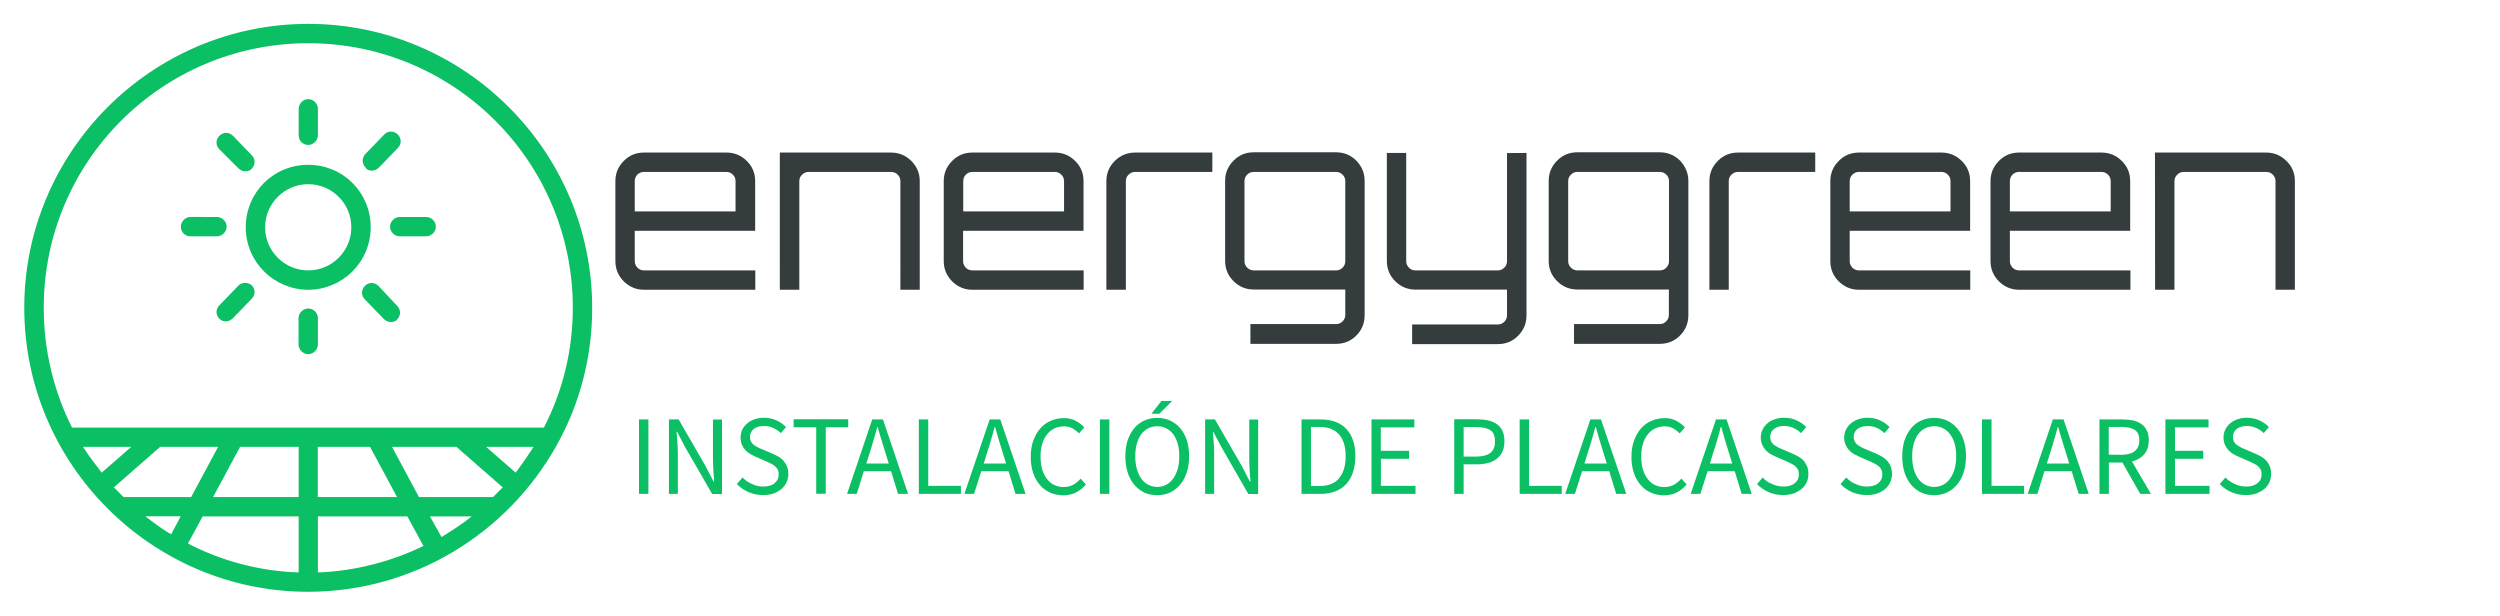
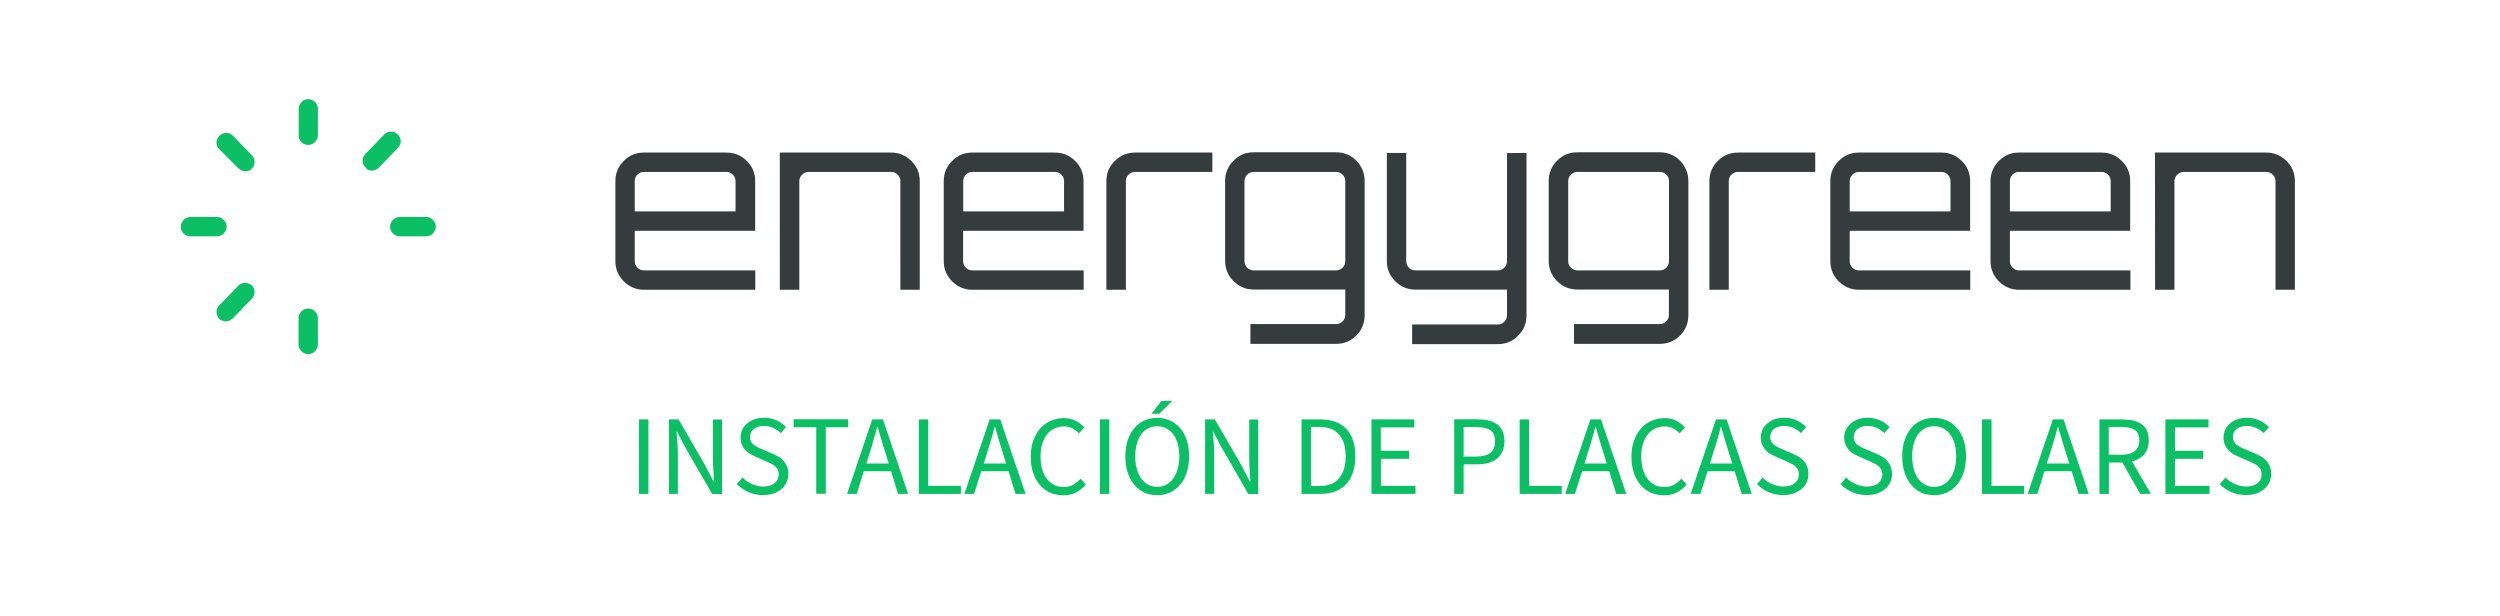
<svg xmlns="http://www.w3.org/2000/svg" id="Capa_1" x="0px" y="0px" viewBox="0 0 1936.9 476.9" style="enable-background:new 0 0 1936.9 476.9;" xml:space="preserve">
  <style type="text/css">	.st0{fill:#0BBF64;fill-opacity:0;}	.st1{fill:#0BBF64;}	.st2{fill:#343C3E;}</style>
  <g transform="translate(81.275,73.397)">
    <g transform="translate(58.725,0)">
      <g>
        <rect x="-121.1" y="-54.9" class="st0" width="439.9" height="439.9" />
        <g>
-           <path class="st1" d="M290.9,272.3c18-31.9,27.9-68.3,27.9-107.2c0-121.2-98.8-220-220-220s-220,98.8-220,220s98.8,220,220,220     C181.1,385,253,339.6,290.9,272.3L290.9,272.3L290.9,272.3z M98.8-39.9c113.2,0,205,91.8,205,205c0,33.4-8,64.8-22.4,92.8H-84.2     c-14-27.9-21.9-59.4-21.9-92.8C-106.2,51.8-14.4-39.9,98.8-39.9z M242,311.7h-57.4l-20.9-38.9h49.9l35.9,31.4     C247,306.7,244.5,309.2,242,311.7z M17,326.7h74.4v43.4c-30.9-1-59.9-9-85.8-22.4L17,326.7z M-7.4,340.6c-7-4-13.5-9-20-14H0     L-7.4,340.6z M91.4,272.8v38.9H25.1L46,272.8H91.4z M146.7,272.8l20.9,38.9h-61.4v-38.9H146.7z M106.3,326.7h69.3l12.5,22.9     c-24.9,12-52.9,19.5-81.8,20.5V326.7z M193.1,326.7h32.4c-7.5,6-15.5,11-23.4,16L193.1,326.7z M-38.3,272.8l-22.9,20     c-5-6.5-10-13-14.5-20H-38.3z M-51.8,304.2l35.9-31.4H29L8.1,311.7h-52.4C-46.8,309.2-49.3,306.7-51.8,304.2z M259.5,292.8     l-22.9-20h36.8C268.9,279.8,264.4,286.3,259.5,292.8z" />
-           <path class="st1" d="M98.8,151.1c26.4,0,48.4-21.4,48.4-48.4s-21.4-48.4-48.4-48.4s-48.4,21.4-48.4,48.4S72.4,151.1,98.8,151.1z      M98.8,69.3c18.5,0,33.4,15,33.4,33.4s-15,33.4-33.4,33.4s-33.4-15-33.4-33.4S80.4,69.3,98.8,69.3z" />
          <path class="st1" d="M98.8,165.6c-4,0-7.5,3.5-7.5,7.5v20.4c0,4,3.5,7.5,7.5,7.5s7.5-3.5,7.5-7.5V173     C106.3,169.1,102.8,165.6,98.8,165.6z" />
          <path class="st1" d="M98.8,38.9c4,0,7.5-3.5,7.5-7.5V10.9c0-4-3.5-7.5-7.5-7.5s-7.4,3.6-7.4,7.5v20.5     C91.4,35.9,94.9,38.9,98.8,38.9z" />
          <path class="st1" d="M7.6,109.7h20.5c4,0,7.5-3.5,7.5-7.5s-3.5-7.5-7.5-7.5H7.6c-4,0-7.5,3.5-7.5,7.5S3.1,109.7,7.6,109.7z" />
          <path class="st1" d="M162.2,102.2c0,4,3.5,7.5,7.5,7.5h20.5c4,0,7.5-3.5,7.5-7.5s-3.5-7.5-7.5-7.5h-20.5     C165.7,94.7,162.2,98.2,162.2,102.2z" />
          <path class="st1" d="M44.5,56.8c1.5,1.5,3.5,2.5,5.5,2.5s4-0.5,5-2c3-3,3-7.5,0-10.5l-14.5-15c-3-3-7.5-3-10.5,0s-3,7.5,0,10.5     L44.5,56.8z" />
-           <path class="st1" d="M153.2,148.1c-3-3-7.5-3-10.5,0s-3,7.5,0,10.5l14.5,15c1.5,1.5,3.5,2.5,5.5,2.5s4-0.5,5-2c3-3,3-7.5,0-10.5     L153.2,148.1z" />
          <path class="st1" d="M148.2,58.8c2,0,4-1,5.5-2.5l14.5-15c3-3,3-7.5,0-10.5s-7.5-3-10.5,0l-14.5,15c-3,3-3,7.5,0,10.5     C144.2,58.3,146.2,58.8,148.2,58.8z" />
          <path class="st1" d="M44.5,148.1l-14.5,15c-3,3-3,7.5,0,10.5c1.5,1.5,3.5,2,5,2c2,0,4-1,5.5-2.5l14.5-15c3-3,3-7.5,0-10.5     C52,145.1,47,145.1,44.5,148.1z" />
        </g>
      </g>
    </g>
    <g transform="translate(0,67)">
      <g transform="translate(0,0)">
        <g transform="scale(1)">
          <g>
            <path class="st2" d="M417.7-22.2h63.8c6.3,0,11.5,2.2,15.8,6.5c4.4,4.3,6.5,9.5,6.5,15.6l0,0v38.5h-93.3v23.5      c0,2,0.7,3.6,2.1,5.1c1.4,1.4,3.1,2.1,5.1,2.1l0,0h86.2v15h-86.2c-6.1,0-11.3-2.2-15.7-6.5c-4.3-4.4-6.5-9.6-6.5-15.7l0,0v-62      c0-6.1,2.2-11.3,6.5-15.6C406.3-20.1,411.5-22.2,417.7-22.2L417.7-22.2z M410.5-0.1v23.5h78.1V-0.1c0-2-0.7-3.6-2.1-5      s-3.1-2.1-5.1-2.1l0,0h-63.8c-2,0-3.6,0.7-5.1,2.1C411.2-3.7,410.5-2,410.5-0.1L410.5-0.1z M522.9-22.2h86.2      c6.1,0,11.3,2.2,15.7,6.5c4.3,4.3,6.5,9.5,6.5,15.6l0,0v84.2h-15V-0.1c0-2-0.7-3.6-2.1-5c-1.4-1.4-3.1-2.1-5.1-2.1l0,0h-63.8      c-2,0-3.7,0.7-5.1,2.1c-1.5,1.4-2.2,3-2.2,5l0,0v84.2h-15.1V-22.2z M672.1-22.2h63.8c6.3,0,11.5,2.2,15.8,6.5      c4.4,4.3,6.5,9.5,6.5,15.6l0,0v38.5h-93.3v23.5c0,2,0.7,3.6,2.1,5.1c1.4,1.4,3.1,2.1,5.1,2.1l0,0h86.2v15h-86.2      c-6.1,0-11.3-2.2-15.7-6.5c-4.3-4.4-6.5-9.6-6.5-15.7l0,0v-62c0-6.1,2.2-11.3,6.5-15.6C660.7-20.1,666-22.2,672.1-22.2      L672.1-22.2z M665-0.1v23.5h78.1V-0.1c0-2-0.7-3.6-2.1-5c-1.4-1.4-3.1-2.1-5.1-2.1l0,0h-63.8c-2,0-3.6,0.7-5.1,2.1      C665.7-3.7,665-2,665-0.1L665-0.1z M798.2-22.2L798.2-22.2H858v15h-59.8c-2,0-3.6,0.7-5.1,2.1c-1.4,1.4-2.1,3-2.1,5l0,0v84.2      h-15.1V-0.1c0-6.1,2.2-11.3,6.5-15.6C786.9-20.1,792.1-22.2,798.2-22.2z M976-0.1v103.8c0,6.2-2.1,11.5-6.4,15.8      c-4.3,4.4-9.6,6.5-15.8,6.5l0,0h-66.3v-15.3h66.3c2,0,3.7-0.7,5.1-2.1c1.4-1.4,2.1-3,2.1-5l0,0V83.9h-71      c-6.1,0-11.3-2.2-15.6-6.5c-4.4-4.4-6.5-9.6-6.5-15.7l0,0v-62c0-6.1,2.2-11.3,6.5-15.6c4.3-4.4,9.5-6.5,15.6-6.5l0,0h63.8      c6.3,0,11.5,2.2,15.8,6.5C973.9-11.4,976-6.2,976-0.1L976-0.1z M890,69.1L890,69.1h63.8c2,0,3.7-0.7,5.1-2.1      c1.4-1.4,2.1-3.1,2.1-5.1l0,0v-62c0-2-0.7-3.6-2.1-5c-1.4-1.4-3.1-2.1-5.1-2.1l0,0H890c-1.9,0-3.6,0.7-5,2.1      c-1.4,1.4-2.1,3-2.1,5l0,0v62c0,2,0.7,3.6,2.1,5.1C886.4,68.3,888.1,69.1,890,69.1z M1101.4-21.9v125.8      c0,6.3-2.2,11.5-6.5,15.8c-4.3,4.4-9.5,6.5-15.7,6.5l0,0h-66.4V111h66.4c1.9,0,3.6-0.7,5-2.1s2.1-3.1,2.1-5.1l0,0V84h-70.9      c-6.1,0-11.3-2.2-15.7-6.5c-4.4-4.4-6.5-9.6-6.5-15.7l0,0v-83.7h15v83.8c0,2,0.7,3.6,2.1,5.1c1.4,1.4,3.1,2.1,5.1,2.1l0,0h63.8      c1.9,0,3.6-0.7,5-2.1s2.1-3.1,2.1-5.1l0,0v-83.7L1101.4-21.9L1101.4-21.9z M1226.8-0.1v103.8c0,6.2-2.1,11.5-6.4,15.8      c-4.3,4.4-9.6,6.5-15.8,6.5l0,0h-66.4v-15.3h66.4c2,0,3.6-0.7,5-2.1s2.1-3,2.1-5l0,0V83.9h-71c-6.1,0-11.3-2.2-15.6-6.5      c-4.4-4.4-6.5-9.6-6.5-15.7l0,0v-62c0-6.1,2.2-11.3,6.5-15.6c4.3-4.4,9.5-6.5,15.6-6.5l0,0h63.9c6.2,0,11.5,2.2,15.8,6.5      C1224.6-11.4,1226.8-6.2,1226.8-0.1L1226.8-0.1z M1140.8,69.1L1140.8,69.1h63.9c2,0,3.6-0.7,5-2.1s2.1-3.1,2.1-5.1l0,0v-62      c0-2-0.7-3.6-2.1-5s-3-2.1-5-2.1l0,0h-63.9c-1.9,0-3.6,0.7-5,2.1s-2.1,3-2.1,5l0,0v62c0,2,0.7,3.6,2.1,5.1      C1137.2,68.3,1138.9,69.1,1140.8,69.1z M1265.3-22.2L1265.3-22.2h59.8v15h-59.8c-2,0-3.6,0.7-5.1,2.1c-1.4,1.4-2.1,3-2.1,5l0,0      v84.2h-15V-0.1c0-6.1,2.2-11.3,6.5-15.6C1253.9-20.1,1259.2-22.2,1265.3-22.2z M1359-22.2h63.8c6.2,0,11.5,2.2,15.8,6.5      c4.4,4.3,6.5,9.5,6.5,15.6l0,0v38.5h-93.3v23.5c0,2,0.7,3.6,2.1,5.1c1.4,1.4,3.1,2.1,5.1,2.1l0,0h86.2v15H1359      c-6.1,0-11.3-2.2-15.7-6.5c-4.4-4.4-6.5-9.6-6.5-15.7l0,0v-62c0-6.1,2.2-11.3,6.5-15.6C1347.6-20.1,1352.9-22.2,1359-22.2      L1359-22.2z M1351.8-0.1v23.5h78.1V-0.1c0-2-0.7-3.6-2.1-5s-3-2.1-5-2.1l0,0H1359c-2,0-3.6,0.7-5.1,2.1      C1352.5-3.7,1351.8-2,1351.8-0.1L1351.8-0.1z M1483-22.2h63.8c6.3,0,11.5,2.2,15.8,6.5c4.4,4.3,6.5,9.5,6.5,15.6l0,0v38.5      h-93.2v23.5c0,2,0.7,3.6,2.1,5.1c1.4,1.4,3.1,2.1,5.1,2.1l0,0h86.2v15h-86.2c-6.1,0-11.3-2.2-15.7-6.5      c-4.3-4.4-6.5-9.6-6.5-15.7l0,0v-62c0-6.1,2.2-11.3,6.5-15.6C1471.7-20.1,1476.9-22.2,1483-22.2L1483-22.2z M1475.9-0.1v23.5      h78.1V-0.1c0-2-0.7-3.6-2.1-5s-3.1-2.1-5.1-2.1l0,0H1483c-2,0-3.6,0.7-5.1,2.1C1476.6-3.7,1475.9-2,1475.9-0.1L1475.9-0.1z       M1588.3-22.2h86.2c6.1,0,11.3,2.2,15.7,6.5c4.4,4.3,6.5,9.5,6.5,15.6l0,0v84.2h-15V-0.1c0-2-0.7-3.6-2.1-5s-3.1-2.1-5.1-2.1      l0,0h-63.8c-2,0-3.7,0.7-5.1,2.1c-1.5,1.4-2.2,3-2.2,5l0,0v84.2h-15L1588.3-22.2L1588.3-22.2z" />
          </g>
        </g>
      </g>
      <g transform="translate(2.495,26.25)">
        <g transform="scale(1, 1)">
          <g transform="scale(1)">
            <path class="st1" d="M411.3,158.3V216h7.3v-57.7H411.3z M434.5,158.3V216h6.9v-30.2c0-3-0.1-6.1-0.3-9.1c-0.2-3-0.4-6-0.7-8.9      h0.4l6.2,11.9l21,36.4h7.6v-57.7h-7v29.8c0,3,0.1,6.1,0.3,9.2c0.2,3.2,0.4,6.2,0.6,9.1h-0.4l-6.2-12L442,158.3H434.5z       M491.5,203.3l-4.4,5.1c2.6,2.6,5.6,4.7,9,6.2c3.4,1.5,7.2,2.3,11.2,2.3c3.1,0,5.8-0.4,8.2-1.2c2.4-0.8,4.5-2.1,6.2-3.5      c1.7-1.5,3-3.2,3.9-5.2c1-2.1,1.4-4.2,1.4-6.5c0-2.1-0.3-4-1-5.6c-0.6-1.6-1.4-3-2.5-4.3c-1-1.2-2.3-2.3-3.7-3.2      c-1.5-0.9-3.1-1.7-4.7-2.4l-8.2-3.5c-1.2-0.4-2.3-1-3.4-1.5c-1.2-0.6-2.2-1.2-3.1-1.9c-1-0.7-1.7-1.6-2.3-2.6      c-0.6-1-0.8-2.2-0.8-3.6c0-2.6,1-4.7,2.9-6.2c2-1.5,4.5-2.3,7.8-2.3c2.7,0,5.1,0.5,7.3,1.5c2.1,1,4.1,2.3,5.9,4l4-4.7      c-2.1-2.1-4.5-3.9-7.5-5.2s-6.2-2-9.6-2c-2.6,0-5.1,0.4-7.3,1.2c-2.2,0.7-4.1,1.8-5.7,3.2s-2.9,3-3.8,4.8      c-0.9,1.9-1.3,4-1.3,6.1s0.4,4,1,5.6c0.7,1.6,1.6,3,2.7,4.2c1.2,1.2,2.4,2.2,3.8,3c1.4,0.8,2.8,1.5,4.1,2.1l8.3,3.6      c1.4,0.7,2.6,1.2,3.8,1.8s2.2,1.2,3,2c0.9,0.7,1.5,1.6,2.1,2.6c0.5,1,0.7,2.3,0.7,3.7c0,2.9-1,5.1-3.2,6.8      c-2.1,1.8-5.1,2.6-8.9,2.6c-3,0-5.9-0.7-8.7-2S493.6,205.5,491.5,203.3z M548.6,164.4v51.5h7.4v-51.5h17.4v-6.2h-42.3v6.2      H548.6z M604.8,192.5h-17.4l2.8-8.8c1-3.2,2.1-6.5,2.9-9.7c1-3.2,1.9-6.5,2.8-9.8h0.3c1,3.4,1.9,6.7,2.9,9.8      c1,3.2,1.9,6.5,3,9.7L604.8,192.5z M606.6,198.4L612,216h7.8l-19.5-57.7H592L572.5,216h7.5l5.5-17.6H606.6z M628.1,158.3V216      h32.6v-6.2h-25.3v-51.5H628.1z M695.7,192.5h-17.3l2.7-8.8c1.1-3.2,2.1-6.5,3-9.7c1-3.2,1.8-6.5,2.7-9.8h0.4      c1,3.4,1.9,6.7,2.8,9.8c1,3.2,2,6.5,3,9.7L695.7,192.5z M697.6,198.4L703,216h7.8l-19.6-57.7H683L663.4,216h7.5l5.6-17.6H697.6      z M714.8,187.1c0,4.7,0.6,8.9,1.9,12.7c1.2,3.7,3,6.8,5.3,9.4c2.2,2.6,4.9,4.5,8,5.9c3.1,1.3,6.5,2,10,2c3.7,0,7-0.7,9.9-2.2      c2.9-1.5,5.4-3.5,7.7-6.2l-4.1-4.5c-1.9,2.1-3.9,3.7-5.9,4.8c-2.1,1.1-4.5,1.7-7.3,1.7s-5.3-0.6-7.5-1.7      c-2.2-1.1-4-2.7-5.6-4.8c-1.6-2.1-2.7-4.5-3.6-7.4c-0.8-2.9-1.2-6.2-1.2-9.8s0.4-6.8,1.3-9.7c0.9-2.9,2.1-5.4,3.7-7.3      c1.6-2.1,3.5-3.6,5.7-4.7c2.3-1.1,4.8-1.6,7.5-1.6c2.5,0,4.6,0.5,6.5,1.5c1.8,1,3.5,2.3,5.1,3.9l4.1-4.6      c-1.7-1.9-3.9-3.6-6.5-5c-2.6-1.5-5.7-2.2-9.2-2.2c-3.7,0-7.1,0.7-10.3,2.1c-3.1,1.3-5.8,3.3-8.1,5.9c-2.3,2.6-4,5.7-5.4,9.4      C715.5,178.3,714.8,182.5,714.8,187.1z M768.4,158.3V216h7.3v-57.7H768.4z M812.8,217c3.6,0,7-0.7,10-2.1      c3-1.5,5.6-3.4,7.8-6.1c2.2-2.6,3.9-5.7,5.1-9.5c1.2-3.7,1.8-7.9,1.8-12.5s-0.6-8.7-1.8-12.4c-1.2-3.7-2.9-6.7-5.1-9.3      s-4.8-4.5-7.8-5.9s-6.4-2.1-10-2.1c-3.7,0-7,0.7-10,2.1c-3,1.3-5.6,3.3-7.8,5.9c-2.1,2.6-3.8,5.6-5.1,9.3      c-1.2,3.7-1.8,7.8-1.8,12.5c0,4.6,0.6,8.8,1.8,12.5s2.9,6.9,5.1,9.5s4.8,4.6,7.8,6.1C805.9,216.3,809.2,217,812.8,217z       M812.8,210.6c-2.6,0-4.9-0.6-7-1.7c-2.1-1.1-3.9-2.7-5.4-4.8s-2.6-4.6-3.4-7.5c-0.9-2.9-1.2-6.2-1.2-9.8s0.4-6.8,1.2-9.7      s2-5.4,3.4-7.3c1.5-2,3.3-3.5,5.4-4.6c2.1-1.1,4.4-1.6,7-1.6c2.6,0,4.9,0.5,7,1.6c2.1,1.1,3.9,2.6,5.4,4.6s2.6,4.5,3.5,7.3      c0.8,2.9,1.2,6.1,1.2,9.7c0,3.6-0.4,6.9-1.2,9.8c-0.9,2.9-2,5.4-3.5,7.5s-3.3,3.7-5.4,4.8C817.7,210,815.4,210.6,812.8,210.6z       M814.4,153.9l10-9.9h-8.3l-7.8,9.9H814.4z M849.9,158.3V216h7v-30.2c0-3-0.1-6.1-0.3-9.1c-0.2-3-0.4-6-0.7-8.9h0.3l6.3,11.9      l20.9,36.4h7.6v-57.7h-6.9v29.8c0,3,0.1,6.1,0.3,9.2c0.2,3.2,0.4,6.2,0.6,9.1h-0.4l-6.2-12l-20.9-36.2H849.9z M924.6,158.3V216      h14.7c4.4,0,8.2-0.7,11.6-2c3.3-1.3,6.2-3.2,8.4-5.7c2.3-2.5,4-5.6,5.2-9.2c1.2-3.6,1.8-7.7,1.8-12.2c0-9.2-2.3-16.3-7-21.2      c-4.6-5-11.4-7.4-20.3-7.4L924.6,158.3L924.6,158.3z M938.5,209.9h-6.6v-45.8h6.6c6.7,0,11.8,2,15.2,5.9      c3.4,3.8,5.1,9.5,5.1,16.8s-1.7,13-5.1,17.1C950.3,208,945.2,209.9,938.5,209.9z M978.8,158.3V216h34.1v-6.2h-26.8v-21h21.8      v-6.2H986v-18.1h26v-6.2H978.8z M1042.9,158.3V216h7.3v-22.9h10.4c3.2,0,6-0.4,8.7-1.1c2.7-0.7,4.8-1.8,6.7-3.3      c1.8-1.5,3.3-3.3,4.3-5.6c1-2.2,1.5-4.8,1.5-7.9c0-3.2-0.5-5.8-1.5-8c-1-2.1-2.4-3.9-4.3-5.2c-1.8-1.3-4-2.3-6.7-2.9      c-2.6-0.6-5.6-0.9-8.7-0.9h-17.7V158.3z M1059.7,187.1h-9.5v-22.9h9.5c5,0,8.7,0.8,11.1,2.4c2.5,1.6,3.7,4.5,3.7,8.7      s-1.2,7.1-3.7,9C1068.5,186.1,1064.8,187.1,1059.7,187.1z M1093.6,158.3V216h32.6v-6.2h-25.3v-51.5H1093.6z M1161.1,192.5      h-17.3l2.7-8.8c1.1-3.2,2.1-6.5,3-9.7c1-3.2,1.8-6.5,2.7-9.8h0.4c1,3.4,1.9,6.7,2.8,9.8c1,3.2,2,6.5,3,9.7L1161.1,192.5z       M1163,198.4l5.4,17.6h7.8l-19.6-57.7h-8.2l-19.5,57.7h7.5l5.6-17.6H1163z M1180.2,187.1c0,4.7,0.6,8.9,1.9,12.7      c1.2,3.7,3,6.8,5.3,9.4c2.2,2.6,4.9,4.5,8,5.9c3.1,1.3,6.5,2,10,2c3.7,0,7-0.7,9.9-2.2s5.4-3.5,7.7-6.2l-4.1-4.5      c-1.9,2.1-3.9,3.7-5.9,4.8c-2.1,1.1-4.5,1.7-7.3,1.7c-2.8,0-5.3-0.6-7.5-1.7c-2.2-1.1-4-2.7-5.6-4.8c-1.5-2.1-2.7-4.5-3.6-7.4      c-0.8-2.9-1.2-6.2-1.2-9.8s0.4-6.8,1.3-9.7c0.9-2.9,2.1-5.4,3.7-7.3c1.6-2.1,3.5-3.6,5.7-4.7c2.3-1.1,4.8-1.6,7.5-1.6      c2.5,0,4.6,0.5,6.5,1.5c1.8,1,3.5,2.3,5.1,3.9l4.1-4.6c-1.7-1.9-3.9-3.6-6.5-5c-2.6-1.5-5.7-2.2-9.2-2.2      c-3.7,0-7.1,0.7-10.3,2.1c-3.1,1.3-5.8,3.3-8.1,5.9c-2.3,2.6-4,5.7-5.4,9.4C1180.9,178.3,1180.2,182.5,1180.2,187.1z       M1258.3,192.5H1241l2.7-8.8c1.1-3.2,2.1-6.5,3-9.7c1-3.2,1.8-6.5,2.7-9.8h0.4c1,3.4,1.9,6.7,2.8,9.8c1,3.2,2,6.5,3,9.7      L1258.3,192.5z M1260.2,198.4l5.4,17.6h7.8l-19.5-57.7h-8.2l-19.6,57.7h7.5l5.6-17.6L1260.2,198.4L1260.2,198.4z M1281.9,203.3      l-4.4,5.1c2.5,2.6,5.5,4.7,8.9,6.2s7.3,2.3,11.3,2.3c3,0,5.8-0.4,8.1-1.2c2.4-0.9,4.5-2.1,6.2-3.5c1.8-1.5,3-3.2,4-5.2      c0.9-2.1,1.3-4.2,1.3-6.5c0-2.1-0.3-4-0.9-5.6c-0.7-1.6-1.5-3-2.5-4.3c-1.1-1.2-2.3-2.3-3.8-3.2s-3-1.7-4.7-2.4l-8.1-3.5      c-1.2-0.4-2.3-1-3.4-1.5c-1.1-0.6-2.1-1.2-3.1-1.9s-1.7-1.6-2.3-2.6c-0.5-1-0.8-2.2-0.8-3.6c0-2.6,1-4.7,2.9-6.2      c2-1.5,4.5-2.3,7.8-2.3c2.7,0,5.1,0.5,7.3,1.5c2.2,1,4.1,2.3,5.9,4l4-4.7c-2.1-2.1-4.5-3.9-7.5-5.2c-2.9-1.3-6.1-2-9.6-2      c-2.6,0-5.1,0.4-7.3,1.2c-2.2,0.7-4.1,1.8-5.7,3.2s-2.9,3-3.7,4.8c-1,1.9-1.4,4-1.4,6.1s0.4,4,1.1,5.6c0.7,1.6,1.6,3,2.7,4.2      c1.1,1.2,2.3,2.2,3.7,3c1.5,0.8,2.8,1.5,4.2,2.1l8.3,3.6c1.3,0.7,2.6,1.2,3.7,1.8c1.2,0.6,2.2,1.2,3.1,2c0.8,0.7,1.5,1.6,2,2.6      s0.7,2.3,0.7,3.7c0,2.9-1,5.1-3.2,6.8c-2.1,1.8-5.1,2.6-8.9,2.6c-3,0-5.9-0.7-8.7-2C1286.3,207.3,1283.9,205.5,1281.9,203.3z       M1346.6,203.3l-4.4,5.1c2.5,2.6,5.5,4.7,8.9,6.2c3.5,1.5,7.3,2.3,11.3,2.3c3.1,0,5.8-0.4,8.2-1.2c2.3-0.9,4.4-2.1,6.2-3.5      c1.7-1.5,3-3.2,3.9-5.2c0.9-2.1,1.4-4.2,1.4-6.5c0-2.1-0.4-4-1-5.6s-1.5-3-2.5-4.3c-1.1-1.2-2.3-2.3-3.8-3.2s-3-1.7-4.6-2.4      l-8.2-3.5c-1.2-0.4-2.3-1-3.4-1.5c-1.1-0.6-2.1-1.2-3.1-1.9s-1.7-1.6-2.2-2.6c-0.6-1-0.9-2.2-0.9-3.6c0-2.6,1-4.7,2.9-6.2      c2-1.5,4.6-2.3,7.8-2.3c2.6,0,5.1,0.5,7.3,1.5c2.1,1,4,2.3,5.8,4l4-4.7c-2.1-2.1-4.5-3.9-7.5-5.2c-2.9-1.3-6.1-2-9.5-2      c-2.6,0-5.1,0.4-7.3,1.2c-2.2,0.7-4.1,1.8-5.7,3.2c-1.6,1.4-2.9,3-3.8,4.8c-0.9,1.9-1.4,4-1.4,6.1s0.4,4,1.1,5.6s1.6,3,2.7,4.2      s2.3,2.2,3.8,3c1.4,0.8,2.8,1.5,4.1,2.1l8.3,3.6c1.3,0.7,2.6,1.2,3.7,1.8c1.2,0.6,2.2,1.2,3.1,2c0.8,0.7,1.5,1.6,2,2.6      s0.8,2.3,0.8,3.7c0,2.9-1.1,5.1-3.2,6.8c-2.1,1.8-5.1,2.6-8.9,2.6c-3,0-5.9-0.7-8.7-2C1351.1,207.3,1348.7,205.5,1346.6,203.3z       M1414.7,217c3.6,0,7-0.7,10-2.1c3-1.5,5.6-3.4,7.8-6.1c2.2-2.6,3.9-5.7,5.1-9.5c1.2-3.7,1.8-7.9,1.8-12.5s-0.6-8.7-1.8-12.4      c-1.2-3.7-2.9-6.7-5.1-9.3s-4.8-4.5-7.8-5.9s-6.4-2.1-10-2.1c-3.7,0-7,0.7-10,2.1c-3.1,1.3-5.6,3.3-7.8,5.9      c-2.1,2.6-3.8,5.6-5.1,9.3c-1.2,3.7-1.8,7.8-1.8,12.5c0,4.6,0.6,8.8,1.8,12.5c1.2,3.7,2.9,6.9,5.1,9.5c2.2,2.6,4.8,4.6,7.8,6.1      C1407.8,216.3,1411.1,217,1414.7,217z M1414.7,210.6c-2.6,0-4.9-0.6-7-1.7c-2.1-1.1-3.8-2.7-5.4-4.8c-1.5-2.1-2.6-4.6-3.4-7.5      s-1.2-6.2-1.2-9.8s0.4-6.8,1.2-9.7c0.8-2.9,2-5.4,3.4-7.3c1.5-2,3.3-3.5,5.4-4.6c2.1-1.1,4.5-1.6,7-1.6c2.6,0,4.9,0.5,7,1.6      s3.9,2.6,5.4,4.6s2.7,4.5,3.5,7.3c0.8,2.9,1.2,6.1,1.2,9.7c0,3.6-0.4,6.9-1.2,9.8c-0.8,2.9-2,5.4-3.5,7.5s-3.2,3.7-5.4,4.8      C1419.6,210,1417.3,210.6,1414.7,210.6z M1451.8,158.3V216h32.6v-6.2h-25.2v-51.5H1451.8z M1519.4,192.5H1502l2.8-8.8      c1-3.2,2.1-6.5,2.9-9.7c1-3.2,1.9-6.5,2.8-9.8h0.3c1,3.4,1.9,6.7,2.9,9.8c1,3.2,1.9,6.5,3,9.7L1519.4,192.5z M1521.3,198.4      l5.4,17.6h7.8l-19.5-57.7h-8.3l-19.5,57.7h7.5l5.5-17.6H1521.3z M1550,185.6v-21.5h9.7c4.5,0,8,0.8,10.4,2.3s3.6,4.3,3.6,8.1      c0,3.7-1.2,6.5-3.6,8.4s-5.9,2.8-10.4,2.8L1550,185.6L1550,185.6z M1574.4,216h8.3l-14.7-25.1c4-1,7.1-2.9,9.5-5.6      c2.3-2.7,3.5-6.3,3.5-10.8c0-3-0.5-5.6-1.5-7.6c-1-2.1-2.3-3.7-4.2-5c-1.8-1.3-3.9-2.2-6.4-2.8c-2.5-0.5-5.2-0.8-8.1-0.8h-18      V216h7.3v-24.3h10.5L1574.4,216z M1593.9,158.3V216h34.2v-6.2h-26.8v-21h21.9v-6.2h-21.9v-18.1h26v-6.2H1593.9z M1640.4,203.3      l-4.4,5.1c2.5,2.6,5.5,4.7,8.9,6.2s7.3,2.3,11.3,2.3c3,0,5.8-0.4,8.1-1.2c2.4-0.9,4.5-2.1,6.2-3.5c1.8-1.5,3-3.2,4-5.2      c0.9-2.1,1.3-4.2,1.3-6.5c0-2.1-0.3-4-0.9-5.6c-0.7-1.6-1.5-3-2.5-4.3c-1.1-1.2-2.3-2.3-3.8-3.2s-3-1.7-4.7-2.4l-8.1-3.5      c-1.2-0.4-2.3-1-3.4-1.5c-1.1-0.6-2.1-1.2-3.1-1.9s-1.7-1.6-2.3-2.6c-0.5-1-0.8-2.2-0.8-3.6c0-2.6,1-4.7,2.9-6.2      c2-1.5,4.5-2.3,7.8-2.3c2.7,0,5.1,0.5,7.3,1.5c2.2,1,4.1,2.3,5.9,4l4-4.7c-2.1-2.1-4.5-3.9-7.5-5.2c-2.9-1.3-6.1-2-9.6-2      c-2.6,0-5.1,0.4-7.3,1.2c-2.2,0.7-4.1,1.8-5.7,3.2s-2.9,3-3.7,4.8c-1,1.9-1.4,4-1.4,6.1s0.4,4,1.1,5.6s1.6,3,2.7,4.2      s2.3,2.2,3.7,3c1.5,0.8,2.8,1.5,4.2,2.1l8.3,3.6c1.3,0.7,2.6,1.2,3.7,1.8c1.2,0.6,2.2,1.2,3.1,2c0.8,0.7,1.5,1.6,2,2.6      s0.7,2.3,0.7,3.7c0,2.9-1,5.1-3.2,6.8c-2.1,1.8-5.1,2.6-8.9,2.6c-3,0-5.9-0.7-8.7-2S1642.5,205.5,1640.4,203.3z" />
          </g>
        </g>
      </g>
    </g>
  </g>
</svg>